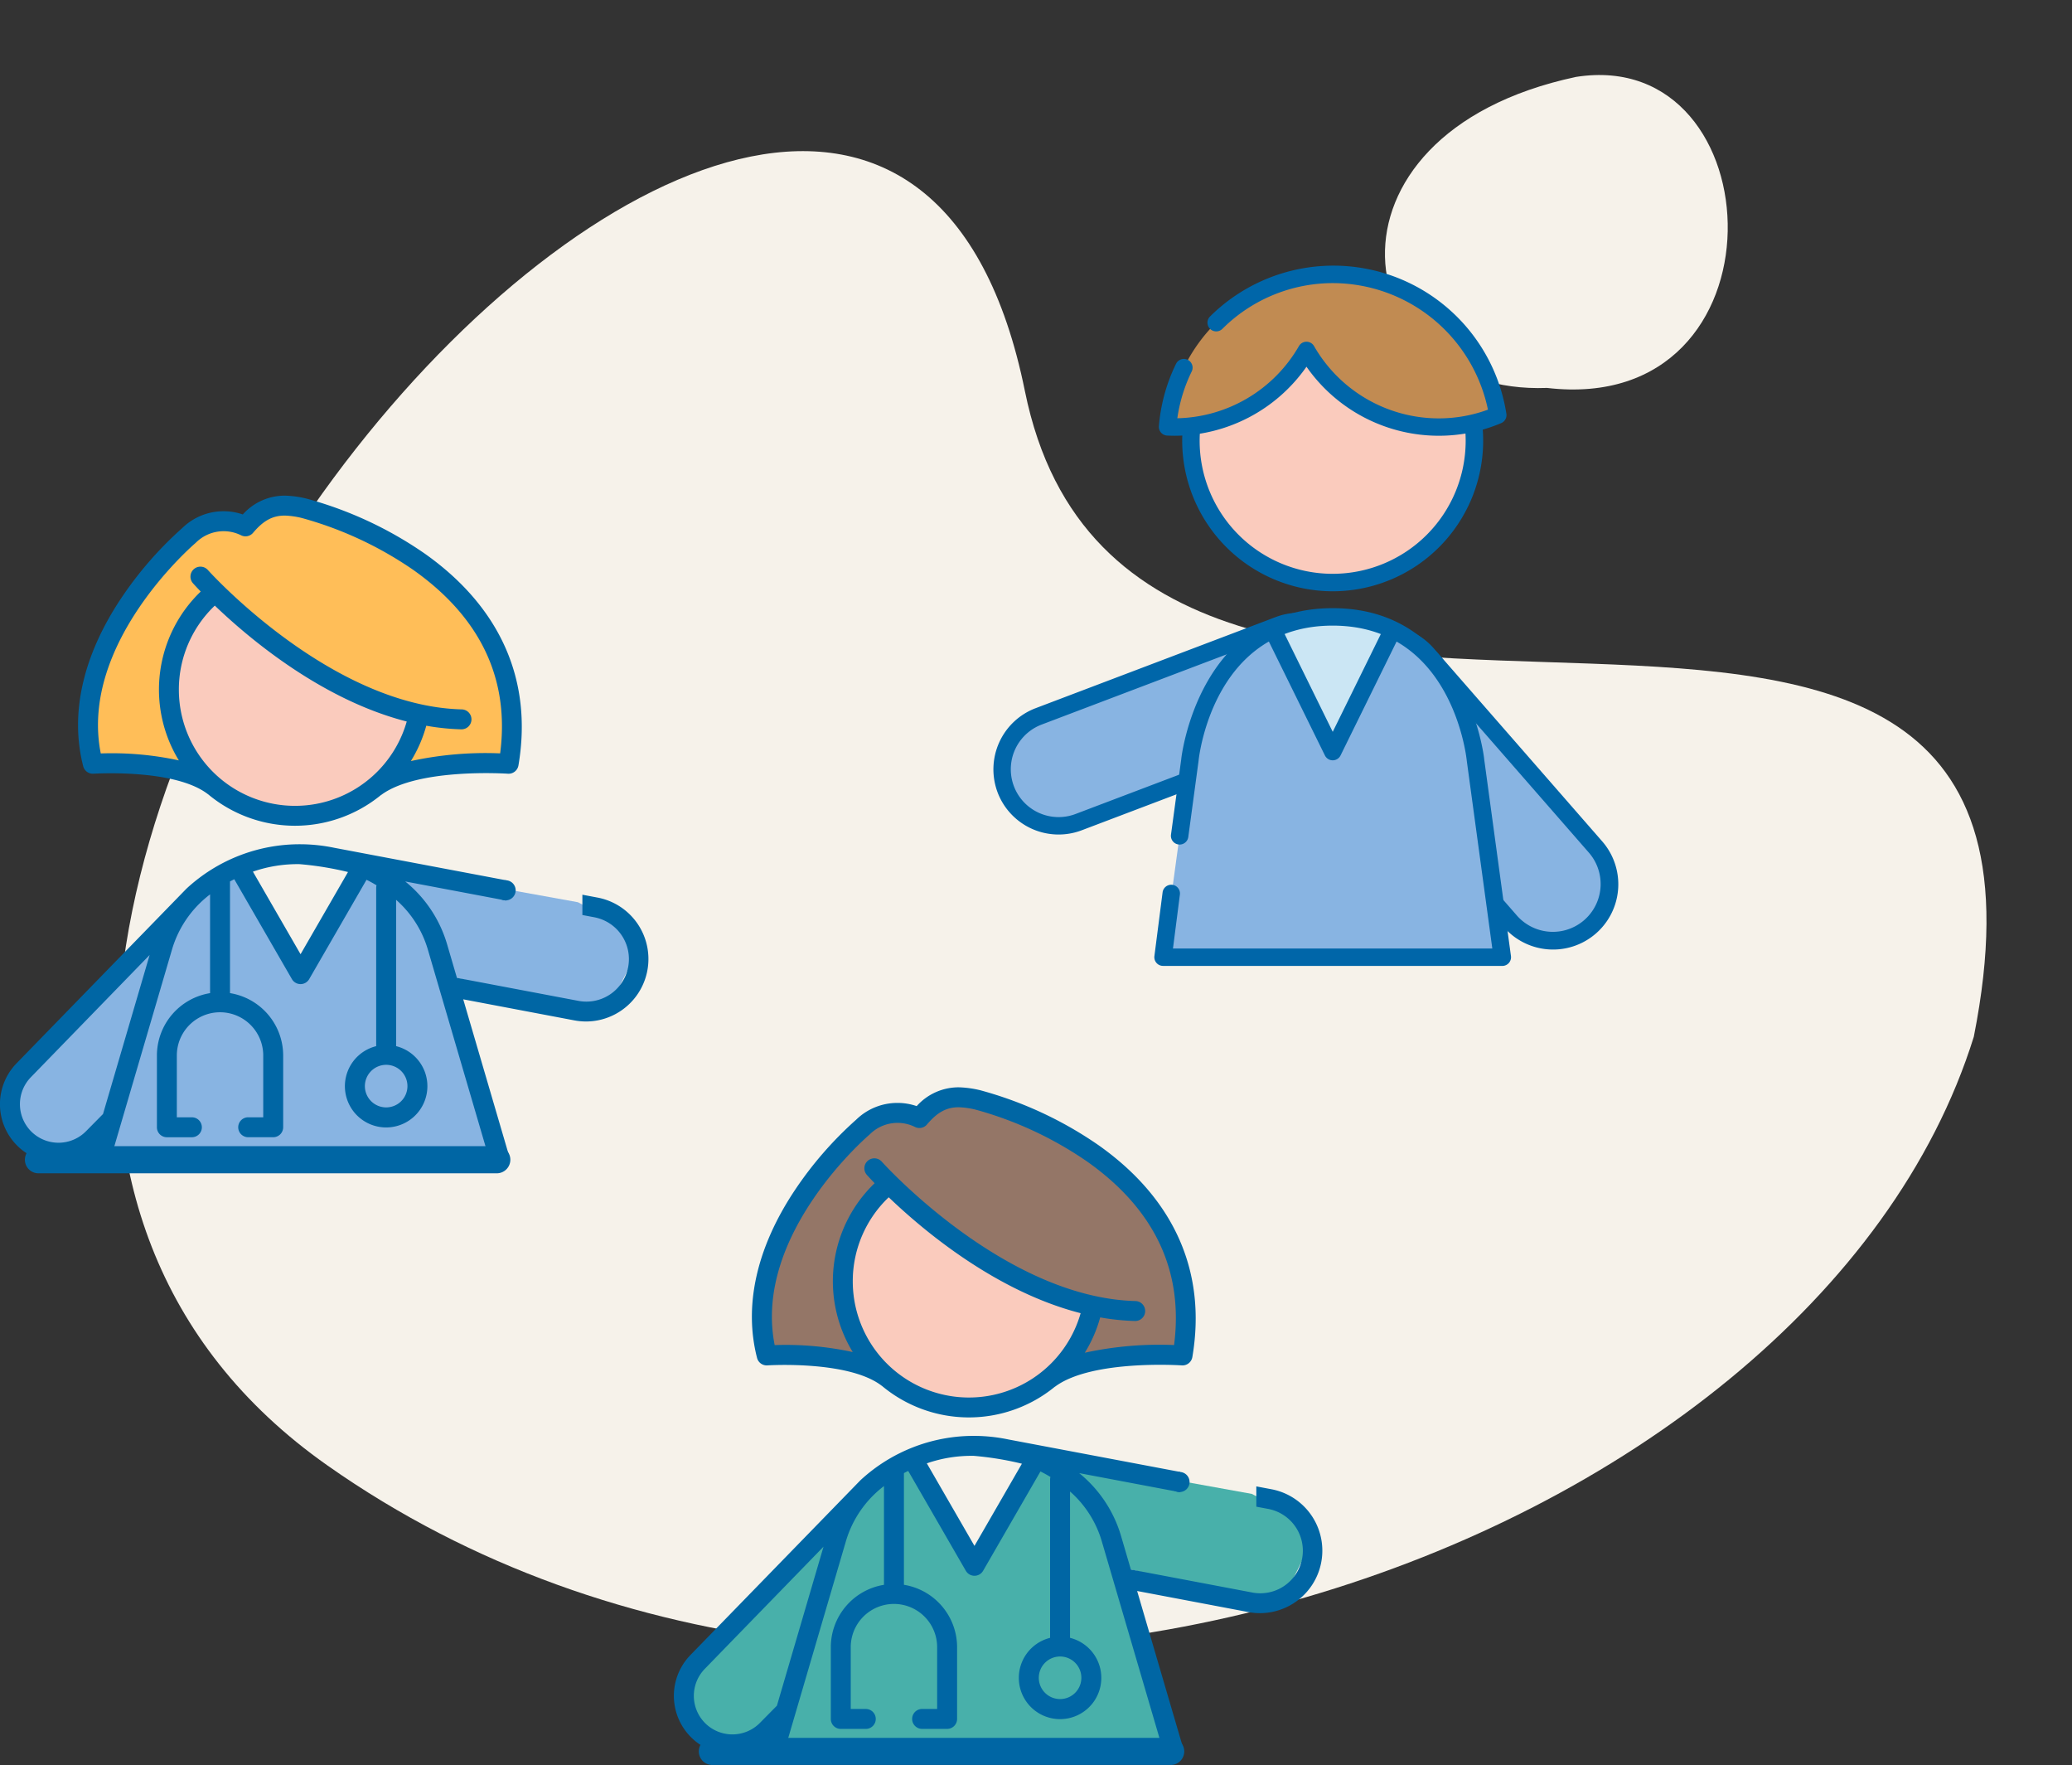
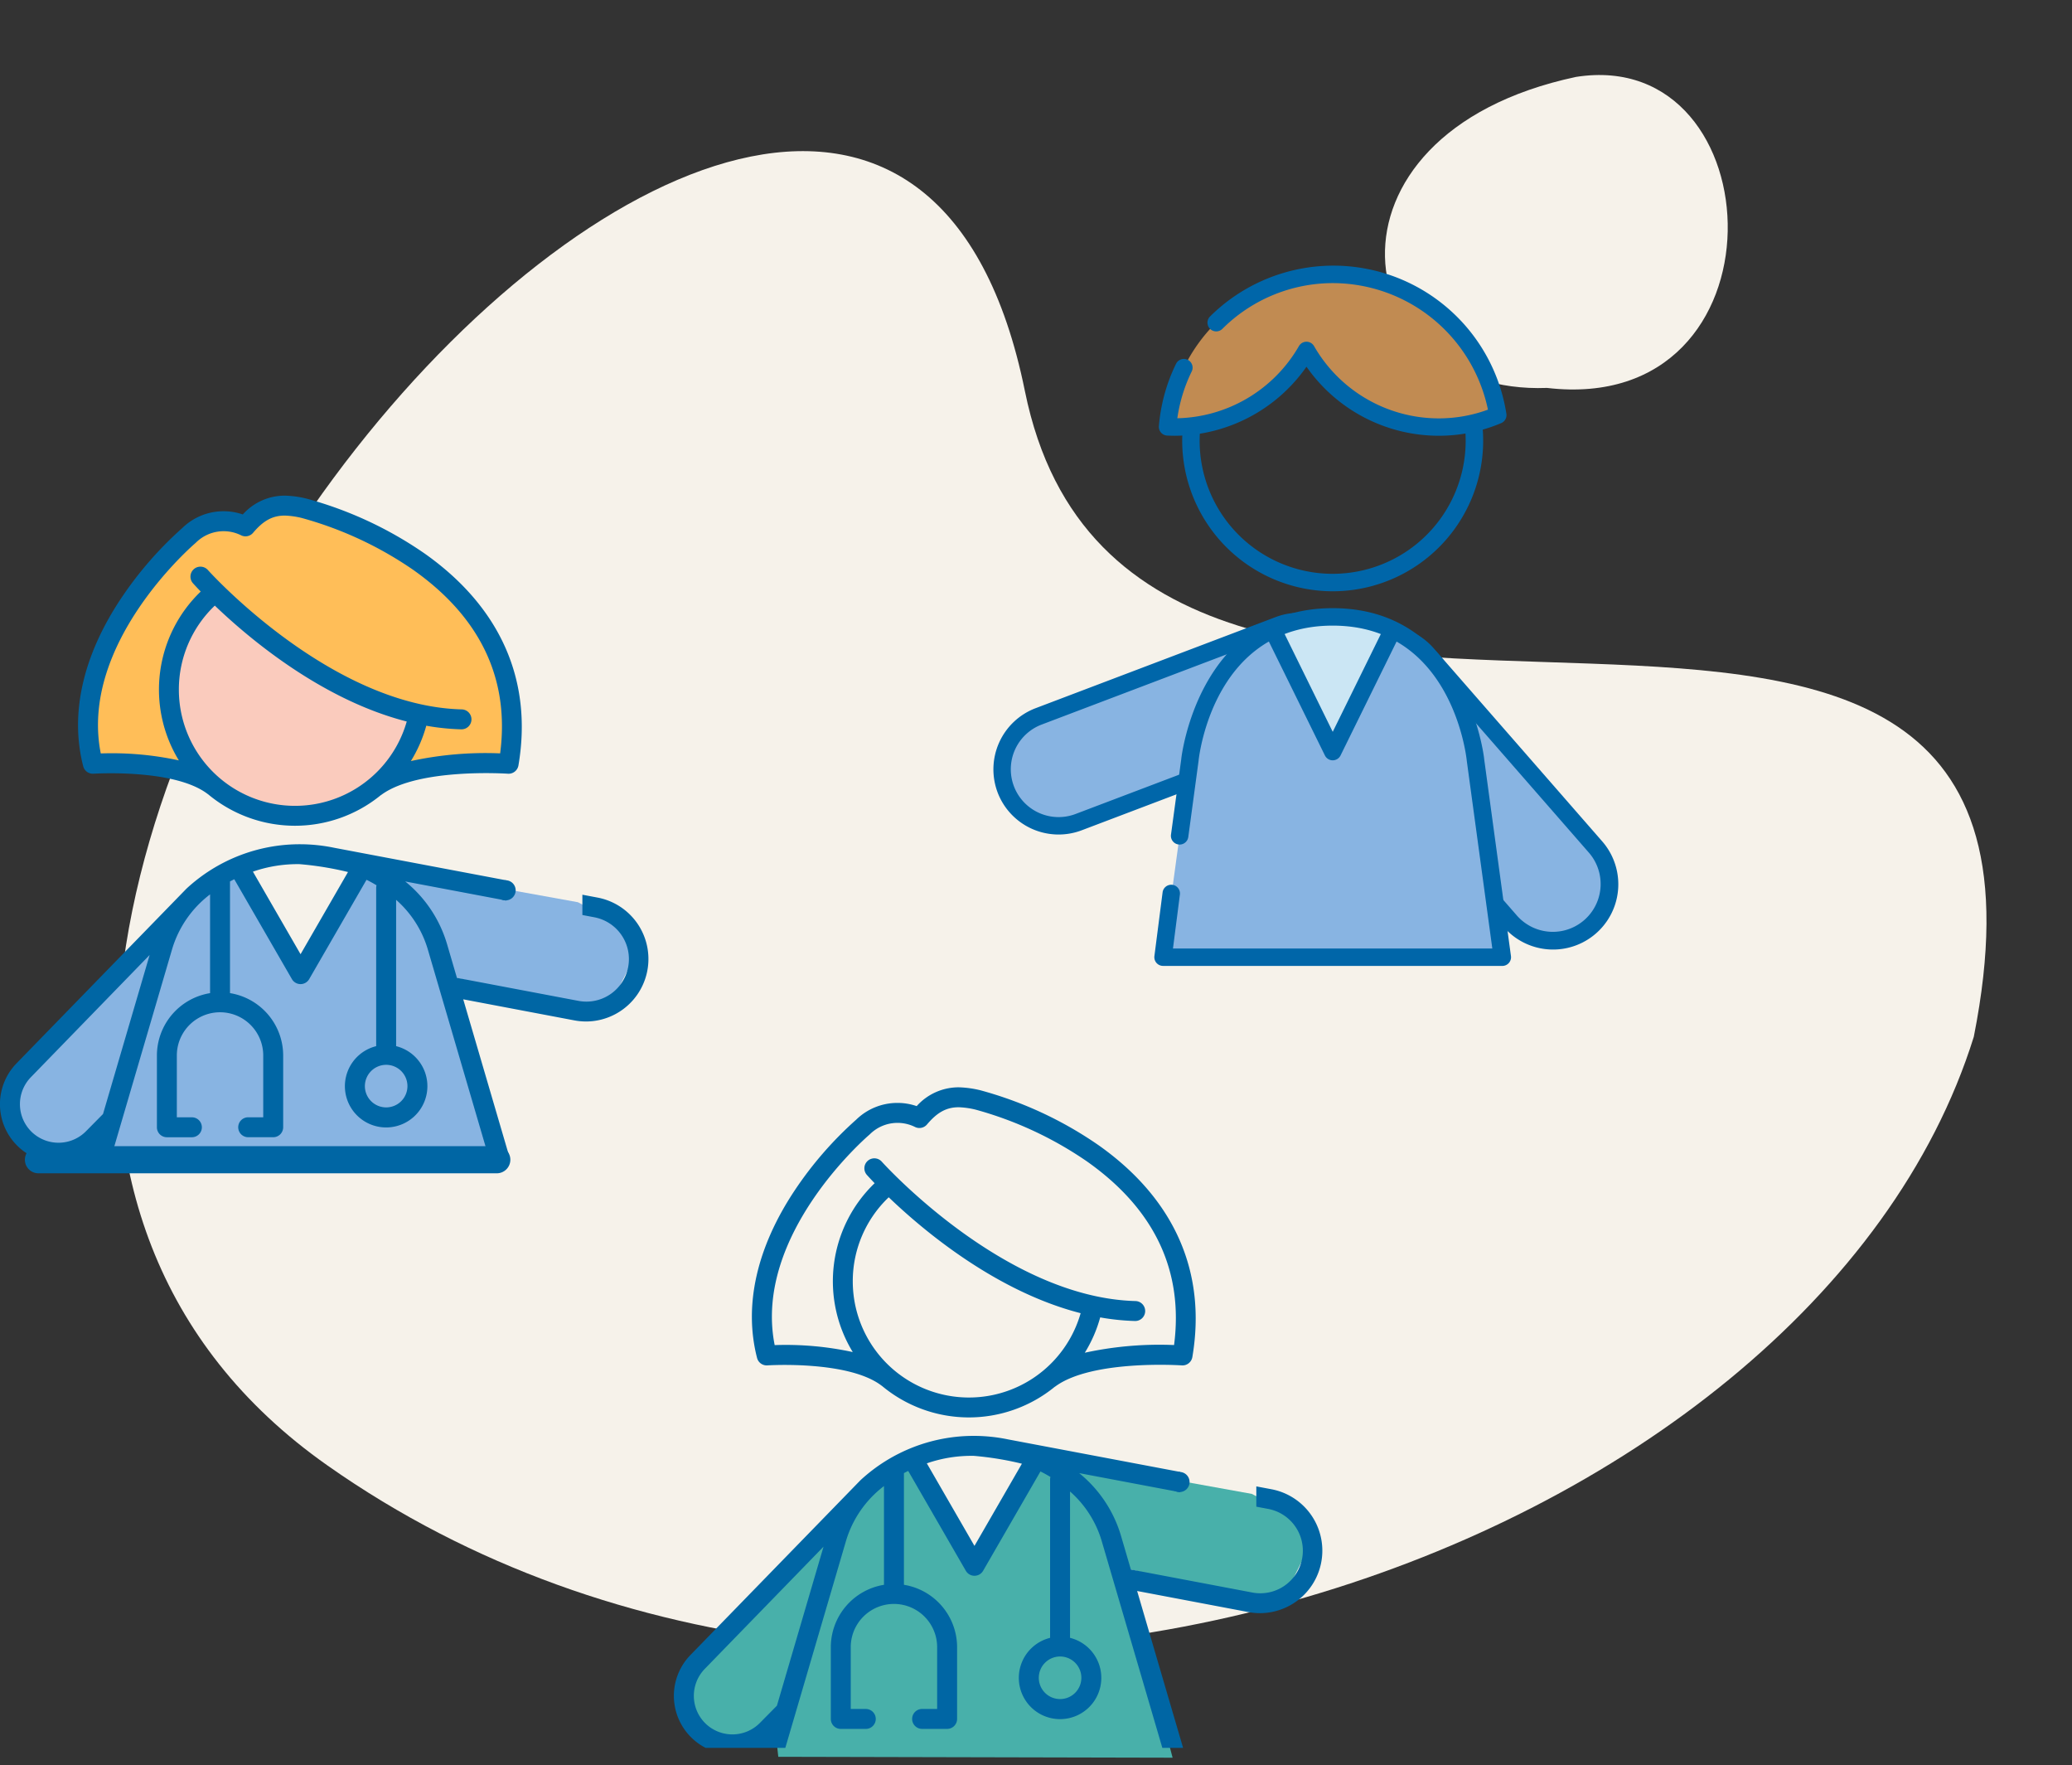
<svg xmlns="http://www.w3.org/2000/svg" width="350.487" height="298.471" viewBox="0 0 350.487 298.471">
  <rect x="0" y="0" width="350.487" height="298.471" fill="#333333" stroke="none" />
  <defs>
    <clipPath id="clip-path">
      <rect id="Rectangle_146" data-name="Rectangle 146" width="273.732" height="253.556" fill="none" />
    </clipPath>
  </defs>
  <g id="info-veto" transform="translate(-916.862 -1727.987)">
    <g id="Groupe_370" data-name="Groupe 370" transform="translate(1267.349 1982.222) rotate(172)">
      <path id="Tracé_26" data-name="Tracé 26" d="M149.219,210.932C143.57,117.4-32.967,190.683,5.469,80.447,44.76-2.526,204.486-33.921,291.319,47.408,396.052,145.432,157.449,347.183,149.219,210.932Z" transform="translate(0 0)" fill="#f6f2ea" />
      <path id="Tracé_27" data-name="Tracé 27" d="M34.374,1.193C68,4.631,68.97,49.3,22.2,52.593-11.967,53.156-5.757-9.322,34.374,1.193Z" transform="translate(27.308 197.964)" fill="#f6f2ea" />
    </g>
    <g id="Groupe_369" data-name="Groupe 369" transform="translate(916.862 1772.902)">
      <g id="Groupe_368" data-name="Groupe 368" clip-path="url(#clip-path)">
        <path id="Tracé_559" data-name="Tracé 559" d="M123.754,73.263l40.633-15.414a9.56,9.56,0,0,0-6.782-17.877L116.973,55.385a9.56,9.56,0,1,0,6.782,17.877" transform="translate(58.704 20.849)" fill="#88b4e2" />
        <path id="Tracé_560" data-name="Tracé 560" d="M192.133,76.748,163.552,44.012a9.56,9.56,0,0,0-14.4,12.573L177.73,89.323a9.56,9.56,0,1,0,14.4-12.575" transform="translate(77.774 21.589)" fill="#88b4e2" />
        <path id="Tracé_561" data-name="Tracé 561" d="M110.557,68.752a11.063,11.063,0,0,1,6.405-14.233L157.593,39.1a11.036,11.036,0,0,1,7.829,20.637L124.79,75.155a11.037,11.037,0,0,1-14.233-6.4m53.82-11.77a8.074,8.074,0,0,0,.444-14.922,8.012,8.012,0,0,0-6.179-.2L118.008,57.278A8.084,8.084,0,1,0,123.743,72.4Z" transform="translate(58.192 20.336)" fill="#0066a9" />
        <path id="Tracé_562" data-name="Tracé 562" d="M177.131,90.808,148.549,58.069a11.036,11.036,0,0,1,16.626-14.516L193.756,76.29a11.036,11.036,0,0,1-16.626,14.518M151.546,44.721a8.111,8.111,0,0,0-.774,11.406l28.581,32.738a8.084,8.084,0,0,0,12.18-10.632L162.952,45.494a8.094,8.094,0,0,0-11.406-.773m41.087,32.54h0Z" transform="translate(77.263 21.075)" fill="#0066a9" />
        <path id="Tracé_563" data-name="Tracé 563" d="M133.146,62.98v-.008s2.487-24.14,24.148-24.14,24.148,24.139,24.148,24.139l0,.009,0,.009,4.543,33.392H128.6l1.466-10.767,1.288-9.471,1.79-13.156V62.98" transform="translate(68.133 20.573)" fill="#88b4e2" />
        <path id="Tracé_564" data-name="Tracé 564" d="M161.349,41.105,151.167,61.045,140.5,41.176a24.691,24.691,0,0,1,20.848-.07" transform="translate(74.436 20.573)" fill="#cbe6f4" />
-         <path id="Tracé_565" data-name="Tracé 565" d="M131.684,27.667a23.979,23.979,0,1,0,23.978-23.98,23.978,23.978,0,0,0-23.978,23.98" transform="translate(69.765 1.953)" fill="#facbbd" />
        <path id="Tracé_566" data-name="Tracé 566" d="M130.719,28.177a25.455,25.455,0,1,1,25.454,25.454,25.484,25.484,0,0,1-25.454-25.454m2.951,0a22.5,22.5,0,1,0,22.5-22.5,22.529,22.529,0,0,0-22.5,22.5" transform="translate(69.254 1.443)" fill="#0066a9" />
        <path id="Tracé_567" data-name="Tracé 567" d="M129.1,26.76a27.959,27.959,0,0,1,2.81-10.123,28.145,28.145,0,0,1,53.039,8.131,25.656,25.656,0,0,1-10.014,2.021A25.731,25.731,0,0,1,152.6,13.838a25.731,25.731,0,0,1-22.338,12.951c-.389,0-.774-.012-1.158-.029" transform="translate(68.398 0.511)" fill="#c18b52" />
        <path id="Tracé_568" data-name="Tracé 568" d="M130.773,28.777A27.311,27.311,0,0,0,153.111,17.1a27.315,27.315,0,0,0,22.338,11.674A27.062,27.062,0,0,0,186.04,26.64a1.474,1.474,0,0,0,.884-1.585A29.618,29.618,0,0,0,136.8,8.6a1.476,1.476,0,1,0,2.079,2.1,26.487,26.487,0,0,1,18.78-7.739,26.855,26.855,0,0,1,26.147,21.4,24.147,24.147,0,0,1-8.353,1.475A24.351,24.351,0,0,1,154.39,13.615a1.475,1.475,0,0,0-2.559,0,24.348,24.348,0,0,1-20.568,12.2,26.461,26.461,0,0,1,2.432-7.909,1.476,1.476,0,0,0-2.651-1.3,29.4,29.4,0,0,0-2.9,10.537,1.477,1.477,0,0,0,1.4,1.6c.408.018.815.031,1.225.031" transform="translate(67.887)" fill="#0066a9" />
        <path id="Tracé_569" data-name="Tracé 569" d="M129.114,98.369H186.5a1.475,1.475,0,0,0,1.462-1.675l-4.534-33.328,0-.035c-.026-.255-2.887-25.463-25.616-25.463s-25.59,25.209-25.615,25.465l0,.034-1.741,12.8a1.476,1.476,0,1,0,2.925.4L135.12,63.7a.915.915,0,0,0,.011-.112c.165-1.475,2.9-22.768,22.675-22.768,19.823,0,22.523,21.385,22.676,22.776,0,.037.006.073.011.106l4.316,31.719H130.792l1.172-9.128a1.476,1.476,0,0,0-2.928-.375L127.65,96.7a1.476,1.476,0,0,0,1.464,1.664" transform="translate(67.622 20.062)" fill="#0066a9" />
        <path id="Tracé_570" data-name="Tracé 570" d="M151.365,62.8a1.473,1.473,0,0,0,1.323-.825l10.06-20.443a1.476,1.476,0,1,0-2.648-1.3l-8.735,17.752L142.614,40.2a1.476,1.476,0,0,0-2.65,1.3L150.04,61.976a1.477,1.477,0,0,0,1.325.825" transform="translate(74.072 20.859)" fill="#0066a9" />
        <path id="Tracé_571" data-name="Tracé 571" d="M64.079,53.99A22.537,22.537,0,1,1,41.542,31.453,22.537,22.537,0,0,1,64.079,53.99" transform="translate(10.069 16.664)" fill="#facbbd" />
        <path id="Tracé_572" data-name="Tracé 572" d="M106.111,77.251l-8.831-4.568L72,68.115l-11.253-2.1L49.768,84.1,39.762,67.177l-12.073,8.4L1.5,102.681.89,108.01l5.633,6.243,5.025.3,5.025-3.046.609,5.634,66.7.153s-3.655-14.01-3.959-14.619S75.809,87,75.809,87l1.013-1.525,14.824,3.658,10.66,1.827,4.111-8.223Z" transform="translate(0.472 34.973)" fill="#88b4e2" />
        <path id="Tracé_573" data-name="Tracé 573" d="M10.346,70.729,10.8,54.284l9.364-15.761L30.9,28.7l4.111.457,6.853-2.284L51.916,28.7l11.421,5.483,8.908,8.451,6.624,8.451L80.7,63.192l.228,6.624H69.5L60.6,70.5l2.741-6.853.228-2.74-4.8-2.741-7.08-1.143L47.806,54.74l-3.2-4.568-5.253-1.6-1.827-2.741-4.112-2.74L29.76,40.123l-.228,3.2-5.483,7.995-.228,9.593,2.969,9.821Z" transform="translate(5.481 14.238)" fill="#ffbe58" />
        <path id="Tracé_574" data-name="Tracé 574" d="M11.249,72.453c.136-.008,13.722-.861,19.323,3.442.02.015.041.024.061.038a22.953,22.953,0,0,0,29.2.155c.035-.023.073-.041.109-.067,6.223-4.583,21.253-3.577,21.4-3.567a1.69,1.69,0,0,0,1.782-1.4c2.442-14.383-3.04-26.771-15.852-35.825A64.843,64.843,0,0,0,47.3,25.937a17.208,17.208,0,0,0-3.685-.508A9.517,9.517,0,0,0,36.5,28.611a9.846,9.846,0,0,0-3.231-.543,9.973,9.973,0,0,0-7,2.833A62.122,62.122,0,0,0,15.891,42.833c-6.46,9.69-8.669,19.5-6.387,28.359a1.684,1.684,0,0,0,1.745,1.261M25.684,58.232a19.59,19.59,0,0,1,6.081-14.206c5.887,5.642,18.149,15.939,32.464,19.6a19.649,19.649,0,0,1-38.545-5.391m2.81-24.793c.034-.029.066-.058.1-.09a6.642,6.642,0,0,1,7.614-1.216,1.679,1.679,0,0,0,2.032-.425l0,0c1.747-2.067,3.3-2.91,5.371-2.91a13.932,13.932,0,0,1,2.815.395l.054.014a62.2,62.2,0,0,1,18.85,8.775c11.4,8.054,16.338,18.488,14.7,31.029a59.367,59.367,0,0,0-15.1,1.3,22.816,22.816,0,0,0,2.605-5.975,39.761,39.761,0,0,0,5.89.609h.046a1.686,1.686,0,0,0,.043-3.372c-22.2-.581-42.718-23.34-42.923-23.57a1.686,1.686,0,0,0-2.52,2.241c.115.127.564.629,1.31,1.4a22.991,22.991,0,0,0-3.7,28.555,53.4,53.4,0,0,0-13.208-1.176c-3.716-18.7,15.826-35.416,16.028-35.586" transform="translate(4.572 13.472)" fill="#0066a4" />
        <path id="Tracé_575" data-name="Tracé 575" d="M58.194,69.648a1.7,1.7,0,1,0-1.7,1.7,1.7,1.7,0,0,0,1.7-1.7" transform="translate(29.031 35.999)" fill="#0066a4" />
        <path id="Tracé_576" data-name="Tracé 576" d="M86.133,116.72l-7.776-26.53,18.79,3.56a10.686,10.686,0,0,0,1.989.188,10.569,10.569,0,0,0,1.943-20.954L98.512,72.5v3.433l1.941.367a7.195,7.195,0,1,1-2.677,14.138l-20.484-3.88-1.7-5.8a21.429,21.429,0,0,0-7.046-10.5l17.1,3.234V70.066l-29.1-5.5a28.685,28.685,0,0,0-5.807-.6,28.192,28.192,0,0,0-19.213,7.524L2.8,101.011A9.9,9.9,0,0,0,5.363,116.72M50.74,67.337a53.325,53.325,0,0,1,8.125,1.326l-8.024,13.9L42.783,68.6a23.028,23.028,0,0,1,7.956-1.267M35.534,72.445v16.7a10.7,10.7,0,0,0-8.992,10.545v12.137a1.685,1.685,0,0,0,1.686,1.686h4.231a1.686,1.686,0,1,0,0-3.372H29.913V99.686a7.307,7.307,0,0,1,14.614,0v10.452H41.982a1.686,1.686,0,1,0,0,3.372h4.231a1.686,1.686,0,0,0,1.687-1.686V99.686a10.7,10.7,0,0,0-8.994-10.545V70.253c.237-.125.479-.249.722-.369l9.752,16.89a1.686,1.686,0,0,0,2.92,0l9.7-16.8q.87.434,1.69.932a1.684,1.684,0,0,0-.058.415V98.109a6.977,6.977,0,1,0,3.373,0V73.366a17.893,17.893,0,0,1,5.344,8.328l10.268,35.025H18.847L29.122,81.677a18.142,18.142,0,0,1,6.411-9.232m29.788,28.821a3.6,3.6,0,1,1-3.6,3.6,3.608,3.608,0,0,1,3.6-3.6M5.342,112.595a6.537,6.537,0,0,1-.122-9.232L25.31,82.693l-7.886,26.894-2.852,2.885a6.535,6.535,0,0,1-9.231.122" transform="translate(0 33.888)" fill="#0066a4" />
        <path id="Tracé_577" data-name="Tracé 577" d="M82.509,101.929H5.079a2.295,2.295,0,1,1,0-4.589h77.43a2.295,2.295,0,1,1,0,4.589" transform="translate(1.475 51.57)" fill="#0066a4" />
-         <path id="Tracé_578" data-name="Tracé 578" d="M138.595,119.395a22.537,22.537,0,1,1-22.537-22.537,22.537,22.537,0,0,1,22.537,22.537" transform="translate(49.547 51.315)" fill="#facbbd" />
        <path id="Tracé_579" data-name="Tracé 579" d="M180.627,142.657l-8.831-4.568-25.278-4.568-11.253-2.1-10.979,18.09-10.006-16.926-12.073,8.4-26.19,27.1-.609,5.33,5.633,6.243,5.025.3,5.025-3.046.609,5.634,66.7.153s-3.655-14.01-3.959-14.619-4.111-15.685-4.111-15.685l1.013-1.525,14.824,3.658,10.66,1.827,4.111-8.223Z" transform="translate(39.95 69.625)" fill="#48b0aa" />
-         <path id="Tracé_580" data-name="Tracé 580" d="M84.862,136.135l.457-16.445,9.364-15.761,10.736-9.821,4.111.457,6.853-2.284,10.049,1.827,11.421,5.481,8.908,8.452,6.624,8.451,1.827,12.107.228,6.624H144.02l-8.908.685,2.741-6.853.228-2.74-4.8-2.741-7.08-1.143-3.883-2.284-3.2-4.568-5.253-1.6-1.827-2.741-4.112-2.74-3.655-2.971-.228,3.2-5.483,7.995-.228,9.593,2.969,9.821Z" transform="translate(44.959 48.889)" fill="#947667" />
        <path id="Tracé_581" data-name="Tracé 581" d="M85.765,137.858c.136-.008,13.722-.861,19.323,3.442.02.015.041.024.061.038a22.953,22.953,0,0,0,29.2.155c.035-.023.073-.041.109-.067,6.223-4.583,21.253-3.577,21.4-3.567a1.69,1.69,0,0,0,1.782-1.4c2.442-14.383-3.04-26.771-15.852-35.825a64.843,64.843,0,0,0-19.979-9.292,17.208,17.208,0,0,0-3.685-.508,9.517,9.517,0,0,0-7.114,3.182,9.846,9.846,0,0,0-3.231-.543,9.973,9.973,0,0,0-7,2.833,62.122,62.122,0,0,0-10.383,11.932c-6.46,9.69-8.669,19.5-6.387,28.359a1.684,1.684,0,0,0,1.745,1.261M100.2,123.637a19.59,19.59,0,0,1,6.081-14.206c5.887,5.642,18.149,15.939,32.464,19.6a19.649,19.649,0,0,1-38.545-5.391m2.81-24.793c.034-.029.067-.058.1-.09a6.642,6.642,0,0,1,7.614-1.216,1.682,1.682,0,0,0,2.033-.425l0,0c1.747-2.067,3.3-2.91,5.371-2.91a13.933,13.933,0,0,1,2.815.395l.054.014a62.2,62.2,0,0,1,18.85,8.775c11.4,8.054,16.338,18.488,14.7,31.029a59.367,59.367,0,0,0-15.1,1.3,22.767,22.767,0,0,0,2.605-5.975,39.764,39.764,0,0,0,5.89.609l.046,0a1.687,1.687,0,0,0,.043-3.373c-22.2-.581-42.718-23.34-42.923-23.57a1.686,1.686,0,1,0-2.52,2.241c.115.127.564.629,1.31,1.4a22.991,22.991,0,0,0-3.7,28.555,53.4,53.4,0,0,0-13.208-1.176c-3.716-18.7,15.826-35.416,16.028-35.586" transform="translate(44.05 48.123)" fill="#0066a4" />
        <path id="Tracé_582" data-name="Tracé 582" d="M132.71,135.054a1.7,1.7,0,1,0-1.7,1.7,1.7,1.7,0,0,0,1.7-1.7" transform="translate(68.509 70.651)" fill="#0066a4" />
        <path id="Tracé_583" data-name="Tracé 583" d="M160.649,182.125l-7.776-26.53,18.79,3.56a10.688,10.688,0,0,0,1.989.188A10.569,10.569,0,0,0,175.6,138.39l-2.567-.485v3.431l1.941.367a7.195,7.195,0,1,1-2.677,14.138l-20.484-3.88-1.7-5.8a21.429,21.429,0,0,0-7.046-10.5l17.1,3.234v-3.431l-29.1-5.5a28.7,28.7,0,0,0-5.807-.6,28.193,28.193,0,0,0-19.213,7.523L77.318,166.416a9.9,9.9,0,0,0,2.561,15.709m45.377-49.383a53.327,53.327,0,0,1,8.125,1.326l-8.024,13.9L117.3,134.009a23.029,23.029,0,0,1,7.956-1.267M110.05,137.85v16.7a10.7,10.7,0,0,0-8.992,10.545v12.137a1.685,1.685,0,0,0,1.686,1.686h4.231a1.686,1.686,0,1,0,0-3.372h-2.546V165.091a7.307,7.307,0,0,1,14.614,0v10.452H116.5a1.686,1.686,0,1,0,0,3.372h4.231a1.686,1.686,0,0,0,1.687-1.686V165.091a10.7,10.7,0,0,0-8.994-10.545V135.658c.237-.125.479-.249.722-.369l9.752,16.89a1.686,1.686,0,0,0,2.92,0l9.7-16.8c.578.289,1.144.6,1.69.932a1.684,1.684,0,0,0-.058.415v26.791a6.977,6.977,0,1,0,3.373,0V138.771a17.893,17.893,0,0,1,5.344,8.328l10.268,35.025H93.363l10.276-35.041a18.142,18.142,0,0,1,6.411-9.232m29.788,28.821a3.6,3.6,0,1,1-3.6,3.6,3.608,3.608,0,0,1,3.6-3.6M79.858,178a6.537,6.537,0,0,1-.122-9.232L99.826,148.1,91.94,174.992l-2.852,2.885a6.535,6.535,0,0,1-9.231.122" transform="translate(39.478 68.539)" fill="#0066a4" />
-         <path id="Tracé_584" data-name="Tracé 584" d="M157.025,167.334H79.595a2.295,2.295,0,1,1,0-4.589h77.43a2.295,2.295,0,1,1,0,4.589" transform="translate(40.953 86.221)" fill="#0066a4" />
      </g>
    </g>
  </g>
</svg>